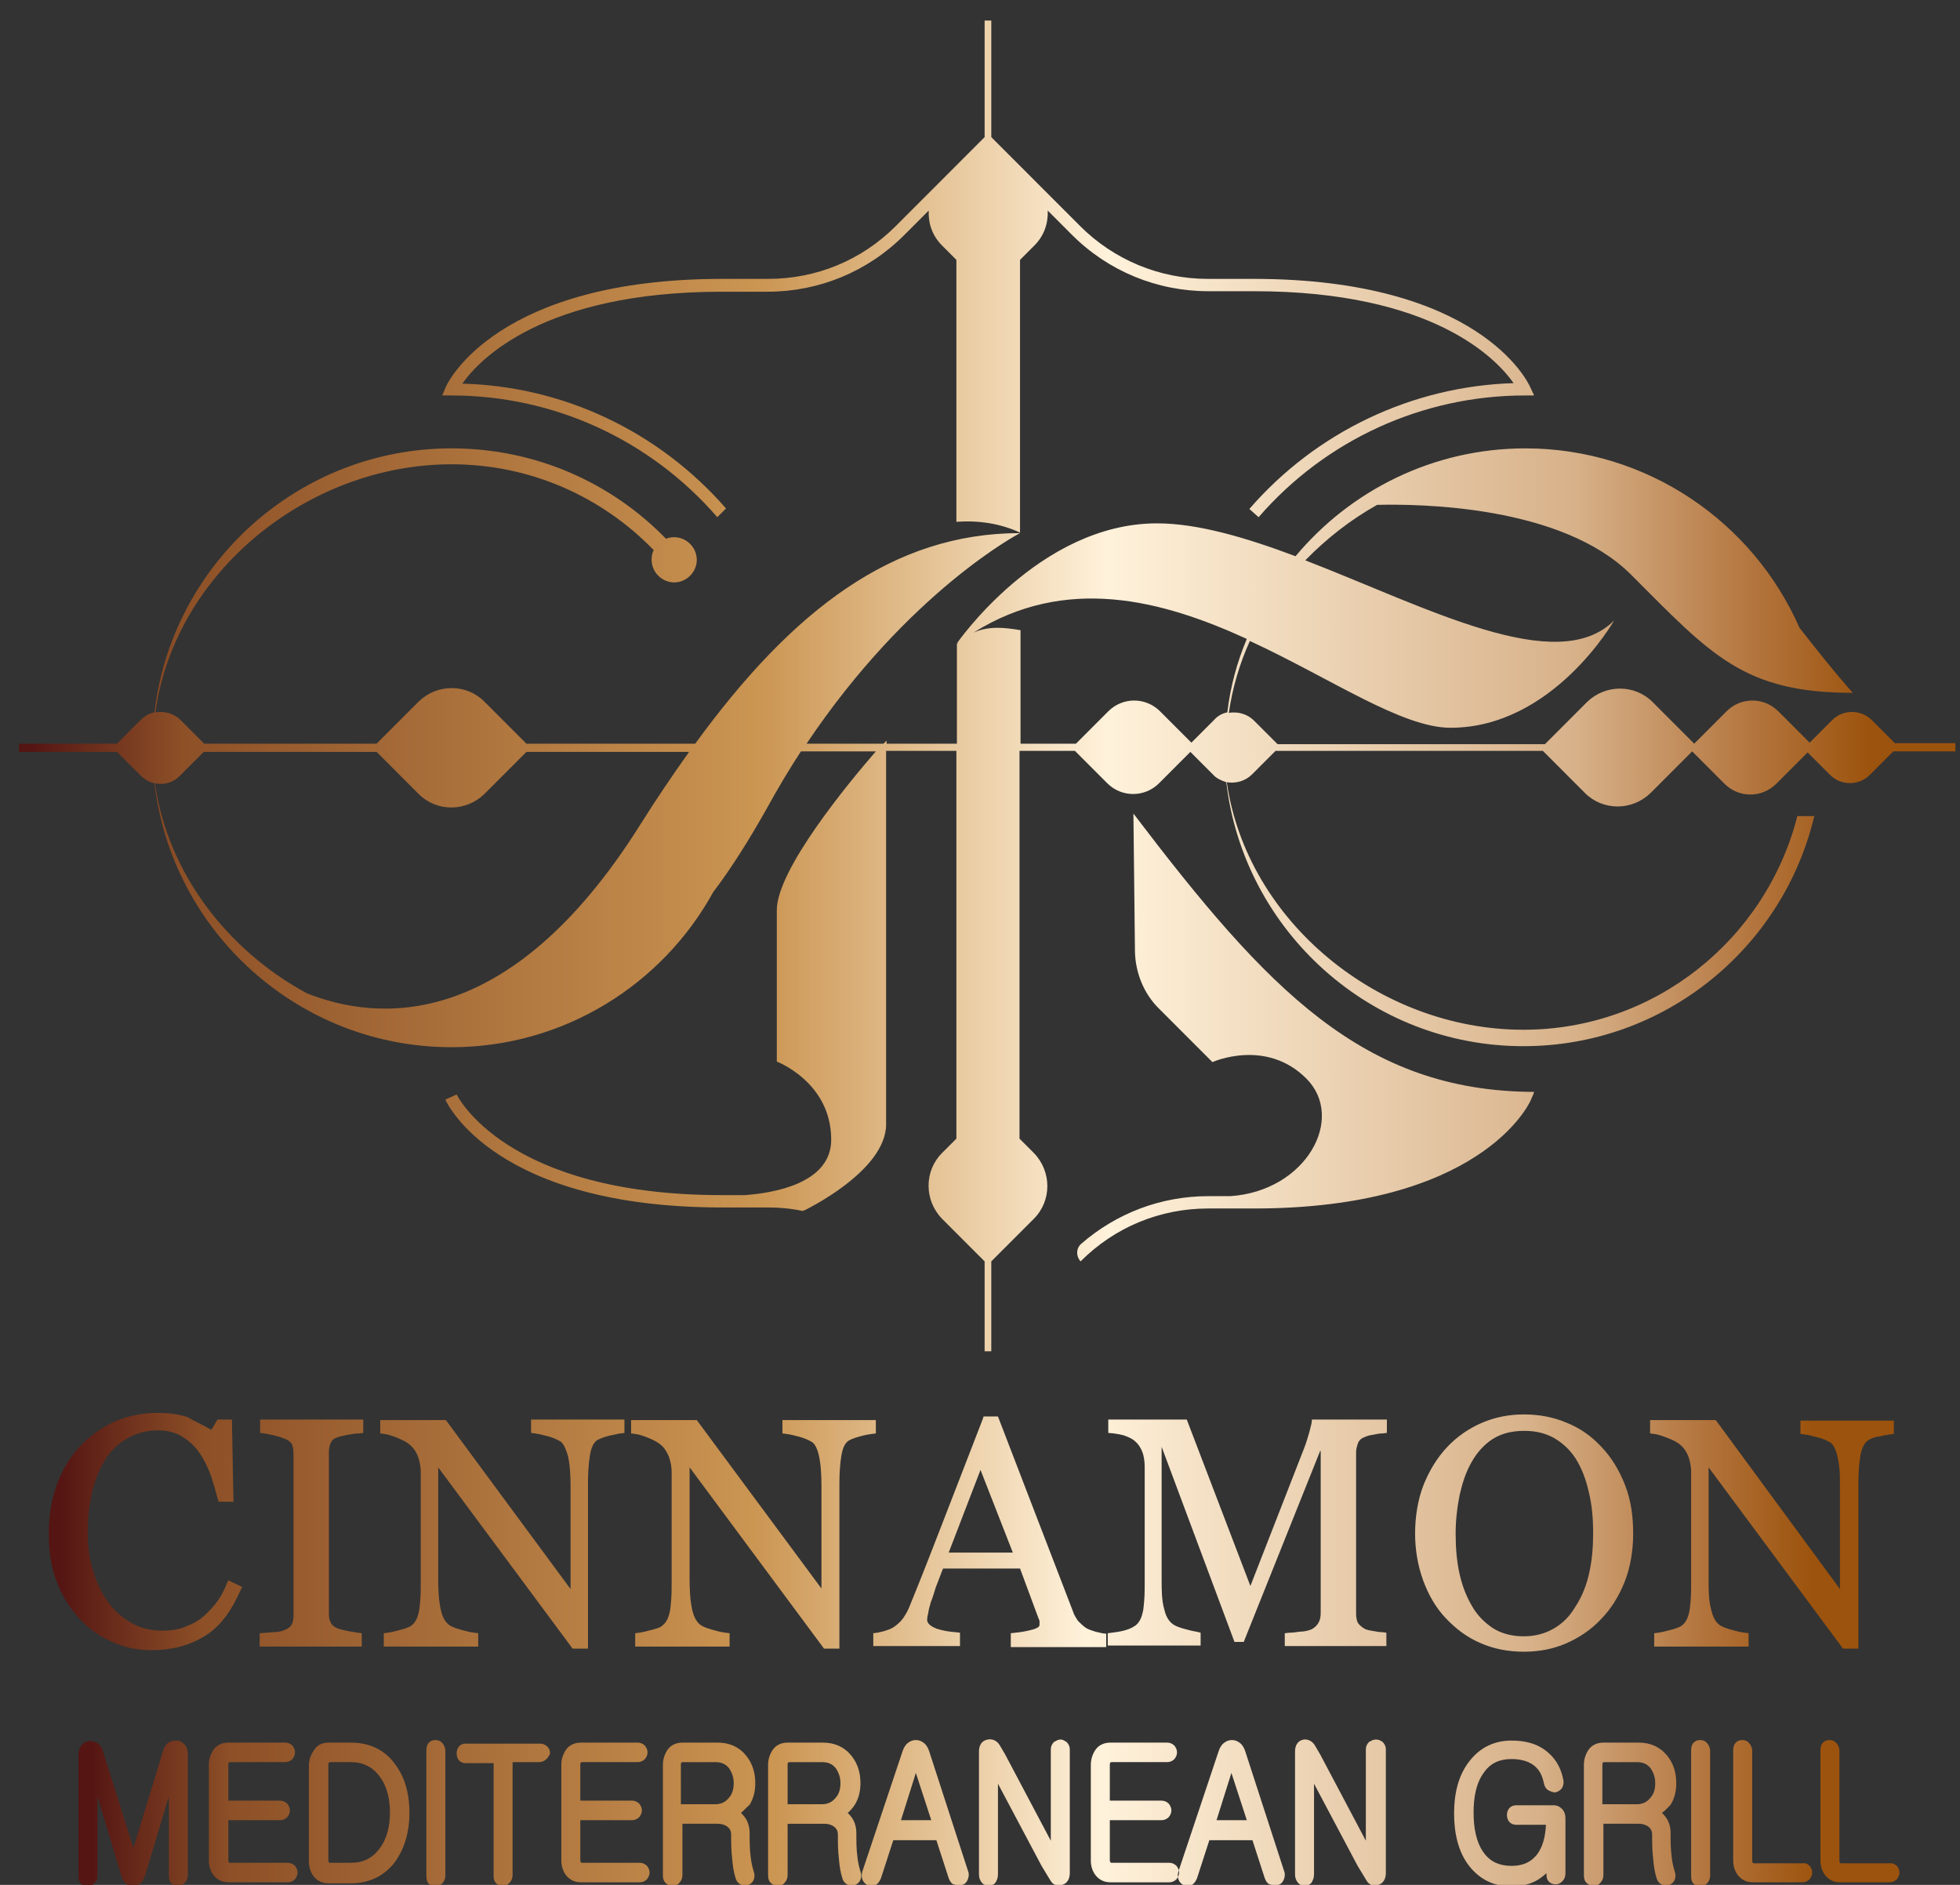
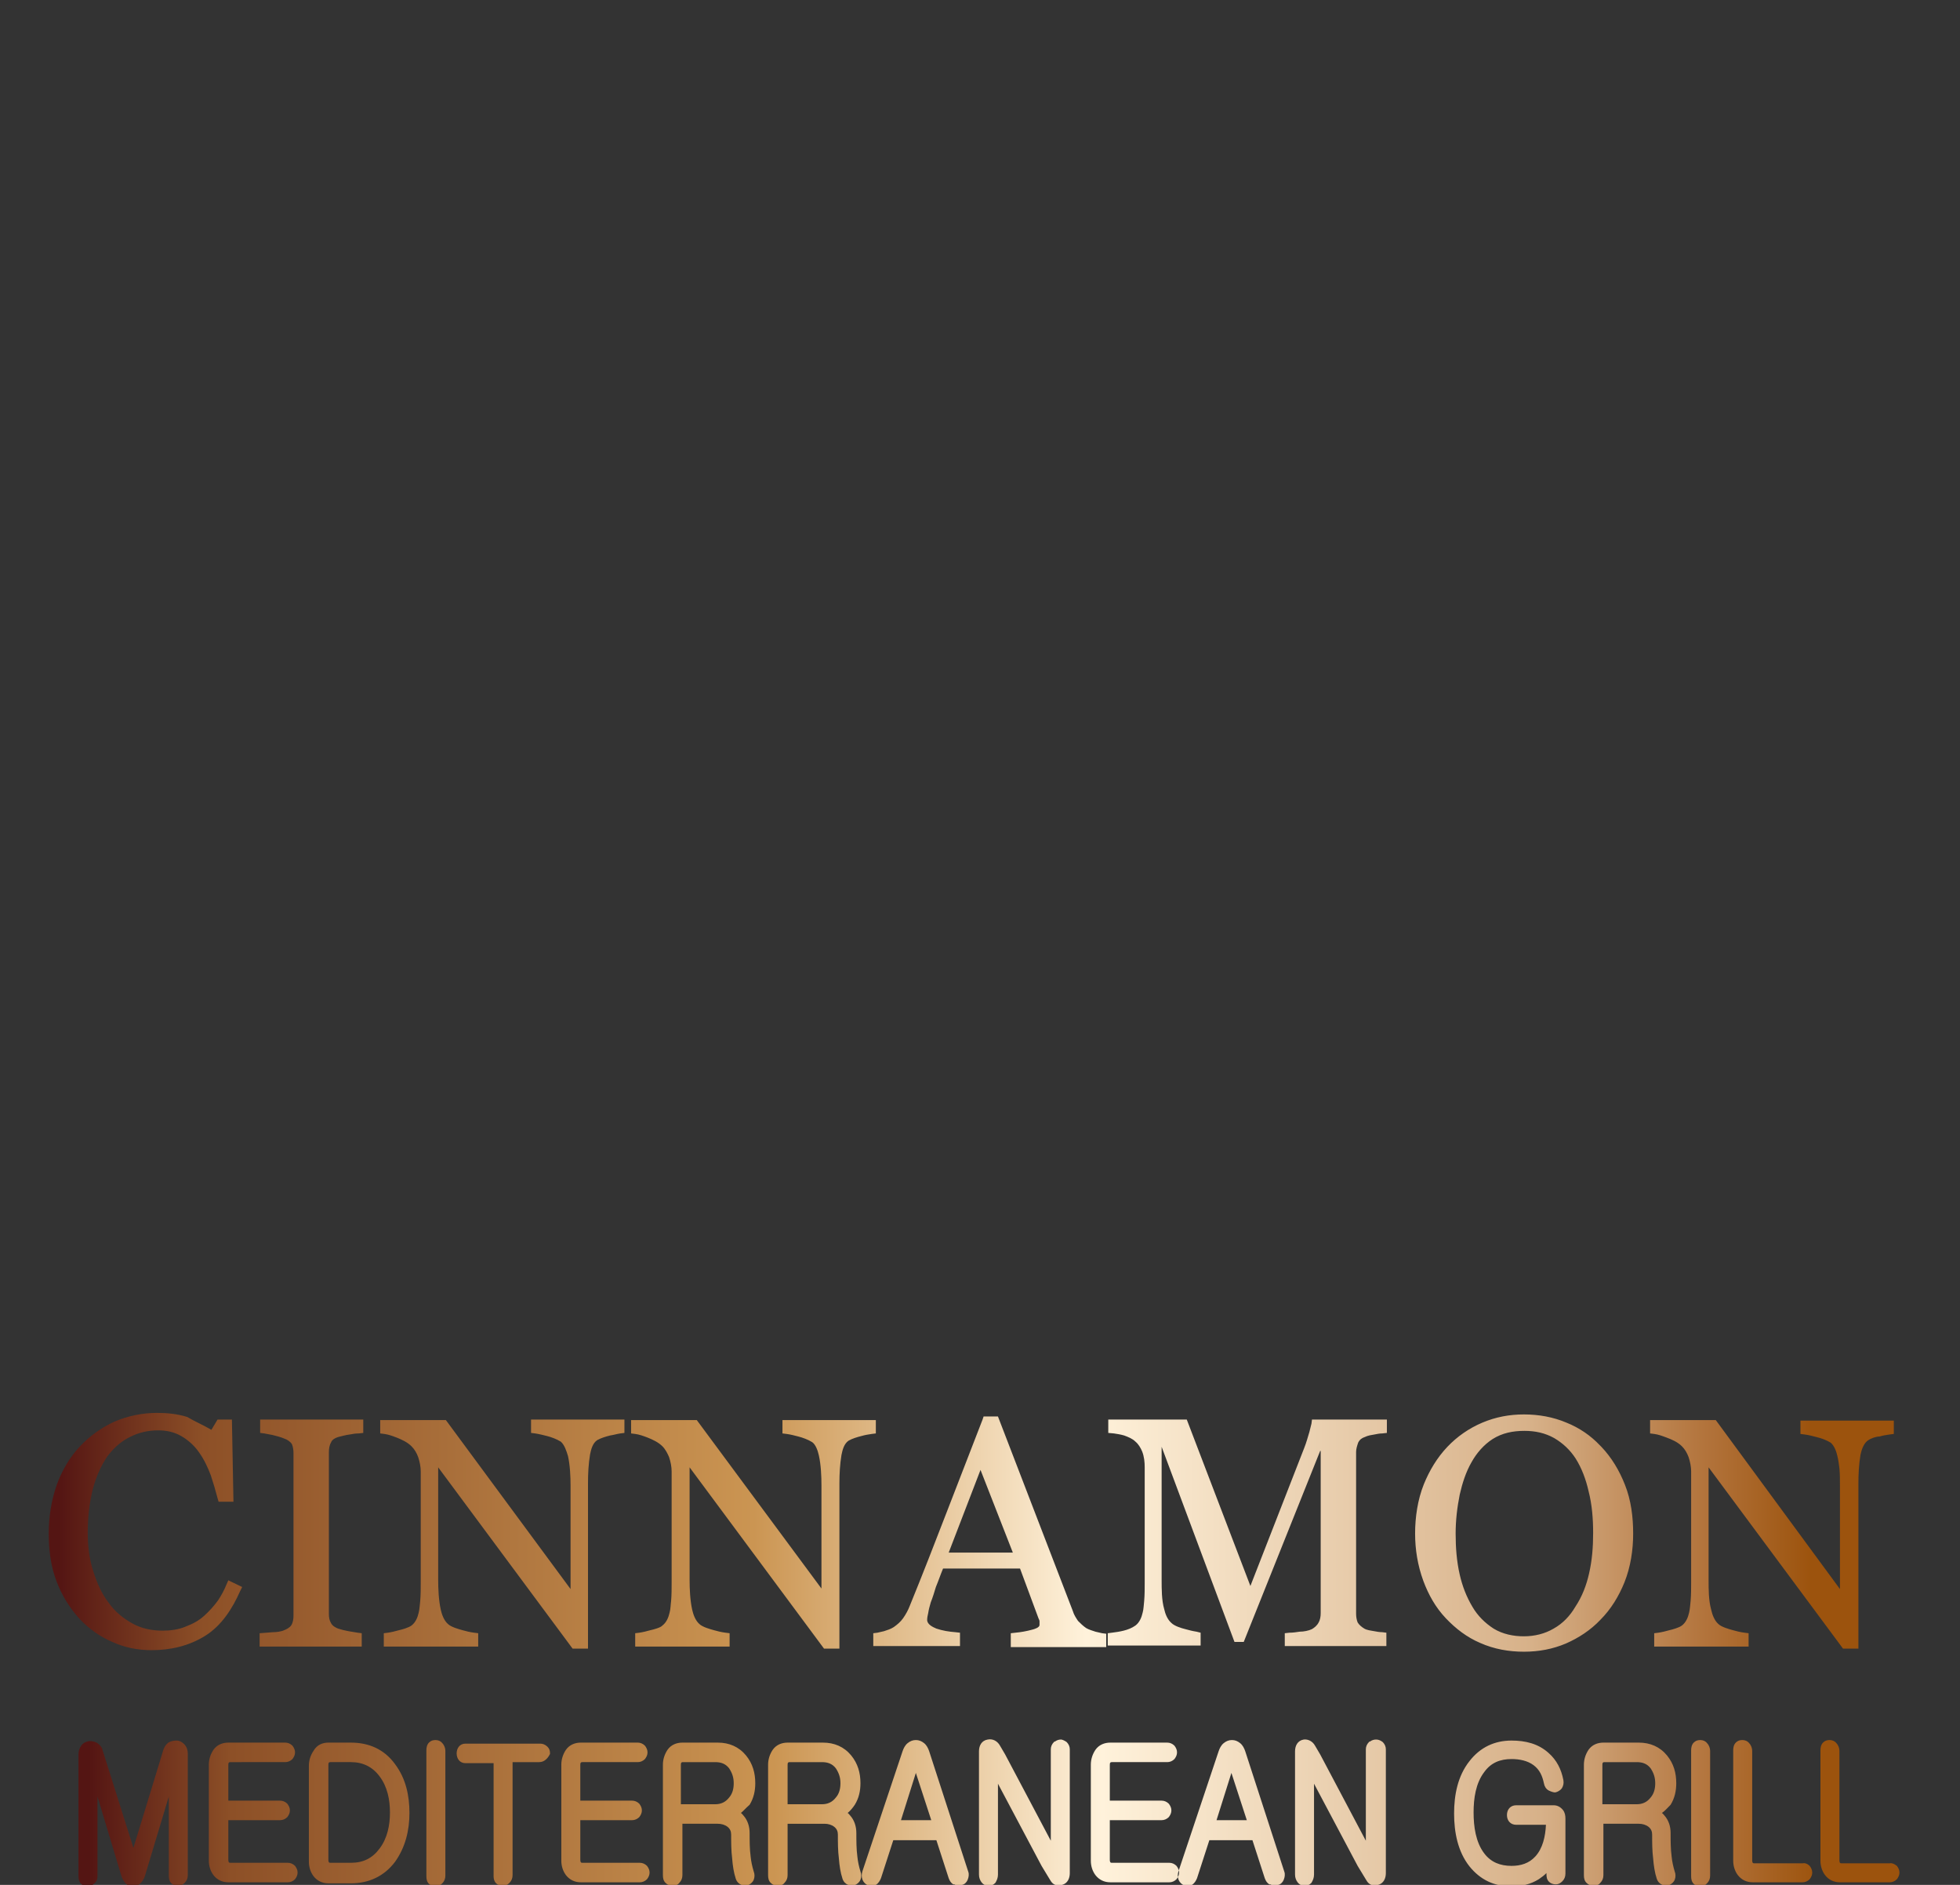
<svg xmlns="http://www.w3.org/2000/svg" version="1.1" data-id="Layer_1" x="0px" y="0px" viewBox="0 0 382 367" style="enable-background:new 0 0 381.5 367.2;" xml:space="preserve" width="52px" height="50px" preserveAspectRatio="none">
  <rect x="0" y="0" width="382" height="367" fill="#333333" stroke="none" />
  <style type="text/css">
	.st0{fill:url(#SVGID_1_);}
	.st1{fill-rule:evenodd;clip-rule:evenodd;fill:url(#SVGID_00000119094373055663289560000005616229060245142206_);}
	.st2{fill-rule:evenodd;clip-rule:evenodd;fill:url(#SVGID_00000051368317439833466660000001067296116248315071_);}
</style>
  <linearGradient id="SVGID_1_" gradientUnits="userSpaceOnUse" x1="3.675" y1="133.662" x2="381.497" y2="133.662">
    <stop offset="5.618000e-03" style="stop-color:#541513" />
    <stop offset="8.427000e-02" style="stop-color:#8D5027" />
    <stop offset="0.382" style="stop-color:#CB9552" />
    <stop offset="0.562" style="stop-color:#FFF2DB" />
    <stop offset="0.803" style="stop-color:#D7B189" />
    <stop offset="0.898" style="stop-color:#B2733B" />
    <stop offset="0.955" style="stop-color:#9C530D" />
  </linearGradient>
-   <path class="st0" d="M220.9,158.4l0.3,26.9c0.1,4.1,1.7,8.1,4.6,11l10.5,10.5c0,0,10.4-4.7,18.3,3.2c7.7,7.7,0,21.9-14.8,22.9h-4.3  c-9.2,0-17.9,3.3-24.8,9.3c-1,0.9-1,2.4-0.1,3.4c6.7-6.7,15.5-10.3,24.9-10.3h8.9c43.9,0,53.5-20.1,53.9-21l0.3-0.7  c0.3-0.6,0.4-1,0.4-1C265.7,212.5,247,192.7,220.9,158.4 M201.6,47.8c1.9-1.9,2.7-4.3,2.6-6.8l4.7,4.7c7.1,7.1,16.6,11,26.6,11h8.9  c34.9,0,47.3,13.2,50.6,17.9c-19.8,0.6-38.5,9.5-51.5,24.5l1.8,1.6c13.1-15.1,32-23.7,51.9-23.7h1.8l-0.8-1.7  c-0.4-0.9-9.9-21-53.9-21h-8.9c-9.4,0-18.3-3.7-24.9-10.3l-17.1-17.1l0,0l-0.2-0.2V4h-1.3v22.7l-0.2,0.2l0,0L174.6,44  c-6.7,6.7-15.5,10.3-24.9,10.3h-8.9c-43.9,0-53.5,20.1-53.9,21L86.2,77H88c19.9,0,38.7,8.6,51.8,23.7l1.7-1.7  c-13.1-15-31.7-23.8-51.4-24.3c3.3-4.7,15.8-17.9,50.6-17.9h8.9c10,0,19.5-3.9,26.6-11L181,41c-0.1,2.5,0.7,4.9,2.6,6.8l2.8,2.8v51  c4.3-0.3,8.5,0.3,12.4,2.1l0-53.1L201.6,47.8z M369.4,144.8l-4.6-4.6c-2.1-2.1-5.6-2.1-7.7,0l-4.4,4.4l-6.1-6.1  c-2.8-2.8-7.3-2.8-10.1,0l-6.3,6.3l-8.1-8.1c-3.5-3.5-9.2-3.5-12.8,0l-8.2,8.2h-52.1l-4.6-4.6c-1.3-1.3-3.2-1.8-4.9-1.5  c0.7-4.9,2.1-9.6,4.1-14c15.8,7.3,29.6,16.9,39.1,16.9c20,0,31.9-20.9,31.9-20.9c-11.1,11.1-36.4-2.5-60.2-11.7  c4.1-4.2,8.8-7.9,14-10.8c8.3-0.2,36,0.1,49.5,13.6c15.6,15.6,21.9,23,43.2,23c0,0-3.4-3.7-10.4-12.7c-9-20.5-29.6-34.9-53.4-34.9  c-18,0-34.1,8.2-44.8,21c-9.6-3.6-19-6.4-27-6.4c-23,0-39.1,23.5-39.1,23.5c0.1-0.1,0.2-0.2,0.4-0.3c-0.1,0.1-0.2,0.2-0.3,0.3v19.4  h-13.7v-0.6c0,0-0.2,0.2-0.6,0.6h-15c20-29.8,41.6-41,41.6-41c-24.7,0-44.3,14.9-63.3,41h-32.9l-8.2-8.2c-3.5-3.5-9.2-3.5-12.8,0  l-8.2,8.2H39.8l-4.6-4.6c-1.3-1.3-3.2-1.8-4.9-1.5C34,111.5,60,90.4,88,90.4c15.5,0,29.4,6.4,39.4,16.7c-0.3,0.6-0.4,1.2-0.4,1.9  c0,2.4,2,4.4,4.4,4.4c2.4,0,4.4-2,4.4-4.4c0-2.4-2-4.4-4.4-4.4c-0.6,0-1.1,0.1-1.6,0.3C119.2,94,104.4,87.3,88,87.3  c-29.8,0-54.5,22.5-57.9,51.4c-1,0.2-1.9,0.7-2.7,1.5l-4.6,4.6H3.7v1.6h19.1l4.6,4.6c0.8,0.8,1.7,1.3,2.7,1.5  c3.4,28.9,28.1,51.4,57.9,51.4c21.9,0,41.1-12.2,51-30.2c3.5-4.6,6.9-10,10.4-16.2c2.2-4,4.4-7.7,6.7-11.2h14.6  c-5.3,6.1-19.3,23-19.3,30.9v29.5c0,0,10.6,4,10.6,15.2c0,8.6-11.4,10.4-16.8,10.8h-4.5c-42.2,0-51.6-19.4-51.7-19.6l-2.2,1  c0.4,0.9,9.9,21,53.9,21h8.9c2.3,0,4.6,0.2,6.9,0.7l0-0.1l0.2,0c0,0,16-7.6,16-16.8v-72.7h13.7v75.5l-2.8,2.8  c-3.5,3.5-3.5,9.2,0,12.8l8.3,8.3v17.5h1.3v-17.5l8.3-8.3c3.5-3.5,3.5-9.2,0-12.8l-2.8-2.8v-75.5h10.8l6.3,6.3  c2.8,2.8,7.3,2.8,10.1,0l6.1-6.1l4.4,4.4c0.7,0.8,1.7,1.2,2.6,1.5c3.4,28.9,28.1,51.4,57.9,51.4c27.5,0,50.6-19.1,56.7-44.8h-3.3  c-6.1,23.9-27.7,41.6-53.4,41.6c-28.1,0-53.9-21.1-57.8-48.2c1.7,0.3,3.6-0.2,4.9-1.5l4.6-4.6h52.1l8.2,8.2c3.5,3.5,9.2,3.5,12.8,0  l8.1-8.1l6.3,6.3c2.8,2.8,7.3,2.8,10.1,0l6.1-6.1l4.4,4.4c2.1,2.1,5.6,2.1,7.7,0l4.6-4.6h12.1v-1.6H369.4z M124.7,160.7  c-25.7,40.8-51.6,38-64.9,32.7C44.3,185,32.7,170,30.2,152.5c1.7,0.4,3.6-0.1,4.9-1.5l4.6-4.6h33.7l8.2,8.2c3.5,3.5,9.2,3.5,12.8,0  l8.2-8.2h31.7C131.1,150.9,127.9,155.6,124.7,160.7z M239.2,138.7c-1,0.2-1.9,0.7-2.6,1.5l-4.4,4.4l-6.1-6.1  c-2.8-2.8-7.3-2.8-10.1,0l-6.3,6.3h-10.8v-22.1c-3-0.5-6.2-0.9-9.2,0.5c18-11.3,36.7-6.4,53.3,1.2  C241.1,128.9,239.8,133.7,239.2,138.7z" />
  <linearGradient id="SVGID_00000009552765664573873520000012155513741893404304_" gradientUnits="userSpaceOnUse" x1="9.401" y1="298.498" x2="369.283" y2="298.498">
    <stop offset="5.618000e-03" style="stop-color:#541513" />
    <stop offset="8.427000e-02" style="stop-color:#8D5027" />
    <stop offset="0.382" style="stop-color:#CB9552" />
    <stop offset="0.562" style="stop-color:#FFF2DB" />
    <stop offset="0.803" style="stop-color:#D7B189" />
    <stop offset="0.898" style="stop-color:#B2733B" />
    <stop offset="0.955" style="stop-color:#9C530D" />
  </linearGradient>
  <path style="fill-rule:evenodd;clip-rule:evenodd;fill:url(#SVGID_00000009552765664573873520000012155513741893404304_);" d="  M309.7,306.4c0.6-2.6,0.8-5.2,0.8-7.9c0-2.7-0.2-5.5-0.9-8.2c-0.5-2.2-1.3-4.4-2.5-6.3c-1.1-1.7-2.5-3-4.2-4c-1.8-1-3.7-1.4-5.8-1.4  c-2.2,0-4.3,0.4-6.2,1.6c-1.7,1.1-3.1,2.7-4.1,4.5c-1.1,1.9-1.8,4.1-2.3,6.3c-0.5,2.5-0.8,5-0.8,7.6c0,2.7,0.2,5.4,0.8,8  c0.5,2.2,1.3,4.3,2.5,6.3c1,1.7,2.4,3.1,4.1,4.2c1.8,1.1,3.9,1.5,5.9,1.5c2.1,0,4.1-0.5,5.8-1.5c1.8-1,3.2-2.5,4.2-4.2l0,0  C308.4,310.8,309.2,308.6,309.7,306.4 M184.9,302.3h12.5l-6.3-16.1L184.9,302.3z M311.8,281.4L311.8,281.4l0.3,0.3  c2,2.1,3.5,4.6,4.6,7.4c1.2,3,1.6,6.3,1.6,9.5c0,3.2-0.5,6.5-1.7,9.5c-1.1,2.7-2.6,5.2-4.7,7.3c-1.9,2-4.2,3.5-6.7,4.6  c-2.6,1.1-5.3,1.6-8.2,1.6c-2.9,0-5.8-0.5-8.5-1.7c-2.6-1.1-4.8-2.8-6.7-4.8c-2-2.1-3.4-4.6-4.4-7.3c-1.1-3-1.6-6.1-1.6-9.2  c0-3.2,0.5-6.6,1.7-9.6c1.1-2.7,2.6-5.2,4.6-7.3c1.9-2,4.2-3.6,6.8-4.7c2.6-1.1,5.3-1.6,8.1-1.6c2.9,0,5.7,0.5,8.3,1.6  C307.8,278,310,279.5,311.8,281.4z M41.2,278.4l1.2-2h2.8l0.3,16h-2.9l-0.2-0.7c-0.4-1.5-0.8-2.9-1.3-4.4c-0.6-1.6-1.3-3.1-2.3-4.5  c-0.9-1.3-2.1-2.4-3.5-3.2c-1.4-0.8-2.9-1.1-4.5-1.1c-1.9,0-3.7,0.4-5.5,1.3c-1.8,0.9-3.2,2.2-4.4,3.8c-1.3,1.9-2.2,4.1-2.8,6.3  c-0.7,2.8-1,5.7-1,8.5c0,2.6,0.3,5.2,1.1,7.6c0.7,2.2,1.6,4.3,3,6.1c1.2,1.7,2.8,3,4.6,4c1.8,1,3.8,1.4,5.9,1.4  c1.5,0,3.1-0.2,4.5-0.8c1.3-0.5,2.5-1.1,3.6-2.1c1-0.9,1.9-1.9,2.7-3c0.6-0.9,1.2-2,1.6-3l0.4-0.9l2.7,1.3l-0.4,0.8  c-1.5,3.4-3.6,6.7-6.8,8.7c-3.2,2-6.8,2.8-10.5,2.8c-2.6,0-5.2-0.5-7.6-1.6c-2.4-1-4.6-2.6-6.4-4.5c-1.9-2.1-3.4-4.5-4.4-7.1  c-1.2-3-1.6-6.3-1.6-9.5c0-3.3,0.5-6.5,1.6-9.6c1-2.7,2.5-5.3,4.5-7.4c1.9-2,4.1-3.6,6.7-4.8c2.6-1.1,5.4-1.7,8.3-1.7  c2,0,4,0.2,5.9,0.8C38,276.8,39.7,277.5,41.2,278.4z M68.2,279.3c-0.8,0.1-1.5,0.3-2.3,0.5c-0.6,0.2-1.2,0.5-1.4,1.1  c-0.3,0.5-0.4,1.2-0.4,1.8v31.6c0,0.6,0.1,1.2,0.4,1.7l0,0l0,0c0.3,0.6,0.9,0.9,1.4,1.1c0.6,0.2,1.4,0.4,2,0.5  c0.6,0.1,1.2,0.2,1.8,0.3l0.8,0.1v2.6H50.6V318l2.6-0.2c0.6,0,1.6-0.1,2.2-0.4c0.5-0.2,1.1-0.5,1.4-1c0.3-0.5,0.4-1.2,0.4-1.8v-31.7  c0-0.6-0.1-1.2-0.3-1.7c-0.3-0.5-0.9-0.9-1.5-1.1l0,0l0,0c-0.7-0.3-1.5-0.5-2.3-0.7c-0.5-0.1-1.1-0.2-1.6-0.3l-0.8-0.1v-2.6h20.1  v2.6l-0.9,0.1C69.3,279.1,68.7,279.2,68.2,279.3z M160.1,309.3v-20.1c0-1.8-0.1-4-0.5-5.8c-0.2-0.9-0.6-2.1-1.3-2.6  c-0.8-0.5-1.9-0.9-2.7-1.1c-0.8-0.2-1.5-0.4-2.3-0.5l-0.8-0.1v-2.6h18.2v2.6l-0.8,0.1c-0.7,0.1-1.3,0.2-2,0.4  c-0.8,0.2-1.8,0.5-2.5,0.9c-0.9,0.6-1.2,1.8-1.4,2.8c-0.3,1.8-0.4,3.7-0.4,5.5V321h-3l-26.2-35.3v21.9c0,1.8,0.1,4,0.5,5.8  c0.2,0.9,0.6,2.1,1.4,2.8l0,0l0,0c0.6,0.6,2.1,1,2.8,1.2c0.7,0.2,1.5,0.4,2.3,0.5l0.8,0.1v2.6h-18.4V318l0.8-0.1  c0.7-0.1,1.5-0.3,2.2-0.5c0.5-0.1,2-0.5,2.3-0.9l0,0l0,0c0.8-0.6,1.2-1.6,1.4-2.5c0.2-0.7,0.2-1.6,0.3-2.3c0.1-1.2,0.1-2.5,0.1-3.7  v-21.5c0-0.9-0.2-1.9-0.5-2.8c-0.3-0.7-0.7-1.5-1.3-2.1l0,0l0,0c-0.8-0.8-1.9-1.3-2.9-1.7c-0.8-0.3-1.6-0.6-2.4-0.7l-0.8-0.1v-2.6  h12.8L160.1,309.3z M109.3,280.7c-0.8-0.5-1.9-0.9-2.7-1.1c-0.8-0.2-1.6-0.4-2.3-0.5l-0.8-0.1v-2.6h18.2v2.6l-0.8,0.1  c-0.7,0.1-1.3,0.3-2,0.4c-0.8,0.2-1.8,0.5-2.5,0.9c-0.9,0.6-1.2,1.8-1.4,2.8c-0.3,1.8-0.4,3.7-0.4,5.5V321h-3l-26.2-35.3v21.9  c0,1.8,0.1,4,0.5,5.8c0.2,0.9,0.6,2.1,1.4,2.8l0,0l0,0c0.6,0.6,2.1,1,2.8,1.2c0.7,0.2,1.5,0.4,2.3,0.5l0.8,0.1v2.6H74.8V318l0.8-0.1  c0.7-0.1,1.5-0.3,2.2-0.5c0.5-0.1,1.9-0.5,2.4-0.9l0,0l0,0c0.8-0.6,1.2-1.6,1.4-2.5c0.2-0.8,0.2-1.6,0.3-2.3  c0.1-1.2,0.1-2.5,0.1-3.7v-21.5c0-0.9-0.2-1.9-0.5-2.8c-0.3-0.8-0.7-1.5-1.3-2.1c-0.8-0.8-1.9-1.3-2.9-1.7c-0.8-0.3-1.6-0.6-2.4-0.7  l-0.8-0.1v-2.6h12.8l24.3,32.9v-20.1c0-1.8-0.1-4-0.5-5.8C110.4,282.5,110,281.3,109.3,280.7z M364,280.5c-0.8,0.6-1.2,1.8-1.4,2.8  c-0.3,1.8-0.4,3.7-0.4,5.5V321h-3L333,285.7v21.9c0,1.8,0,4,0.5,5.8c0.2,0.9,0.6,2.1,1.4,2.8l0,0l0,0c0.6,0.6,2.1,1,2.8,1.2  c0.7,0.2,1.5,0.4,2.3,0.5l0.8,0.1v2.6h-18.4V318l0.8-0.1c0.7-0.1,1.5-0.3,2.2-0.5c0.5-0.1,1.9-0.5,2.4-0.9l0,0l0,0  c0.8-0.6,1.2-1.6,1.4-2.5c0.2-0.8,0.2-1.6,0.3-2.3c0.1-1.2,0.1-2.5,0.1-3.7v-21.5c0-0.9-0.2-1.9-0.5-2.8c-0.3-0.8-0.7-1.5-1.3-2.1  c-0.8-0.8-1.9-1.3-3-1.7c-0.8-0.3-1.6-0.6-2.4-0.7l-0.8-0.1v-2.6h12.8l24.2,32.9v-20.1c0-1.1,0-2.3-0.1-3.4  c-0.1-0.8-0.2-1.6-0.4-2.4c-0.2-0.9-0.6-2-1.3-2.6c-0.8-0.5-1.9-0.9-2.8-1.1c-0.8-0.2-1.5-0.4-2.3-0.5l-0.8-0.1v-2.6h18.2v2.6  l-0.8,0.1c-0.7,0.1-1.3,0.2-2,0.4C365.7,279.7,364.7,280,364,280.5z M255.7,317.2c0.5-0.3,1-0.7,1.3-1.3c0.3-0.5,0.4-1.2,0.4-1.8  v-31.6h-0.1l-14.9,37.2h-1.8l-14.2-38h0v25.9c0,1.8,0,4,0.5,5.7c0.2,0.9,0.6,2,1.4,2.7l0,0l0,0c0.6,0.6,1.9,1,2.7,1.2  c0.7,0.2,1.5,0.4,2.2,0.5l0.8,0.2v2.5h-18.1V318l0.8-0.1c0.8-0.1,1.5-0.2,2.3-0.4c0.8-0.2,1.6-0.5,2.3-1c0.8-0.6,1.2-1.6,1.4-2.5  c0.2-0.7,0.2-1.5,0.3-2.3c0.1-1.2,0.1-2.4,0.1-3.6v-22.4c0-1-0.1-2.1-0.5-3.1c-0.3-0.7-0.7-1.4-1.3-1.9c-0.6-0.6-1.4-0.9-2.2-1.2  l0,0l0,0c-0.7-0.2-1.3-0.3-2-0.4L216,279v-2.6h15.3l12.4,32.4l10.5-26.9c0.4-1,0.7-2.1,1-3.1c0.1-0.5,0.3-1.1,0.4-1.6l0.1-0.8h14.6  v2.6l-0.9,0.1c-0.5,0-1,0.1-1.5,0.2c-0.6,0.1-1.3,0.2-1.9,0.5l0,0l0,0c-0.6,0.2-1,0.5-1.3,1.1c-0.2,0.6-0.4,1.2-0.4,1.8v31.5  c0,0.6,0.1,1.2,0.3,1.7c0.3,0.5,0.8,0.9,1.3,1.2l0,0l0,0c0.5,0.3,1.3,0.4,1.9,0.5c0.5,0.1,1.1,0.2,1.6,0.2l0.8,0.1v2.6h-19.8V318  l0.9-0.1c0.7,0,1.3-0.1,2-0.2C254.1,317.7,255.1,317.5,255.7,317.2z M174.2,316.8c0.7-0.5,1.3-1,1.8-1.7c0.5-0.7,1-1.6,1.3-2.4  c2.5-6.1,4.9-12.3,7.3-18.5c2.3-5.9,4.6-11.9,6.9-17.8l0.2-0.6h2.8l14.6,37.9c0.2,0.7,0.6,1.3,1,1.9c0.5,0.5,1,1,1.6,1.4  c0.5,0.3,1.2,0.5,1.8,0.7c0.4,0.1,0.8,0.2,1.3,0.3l0.8,0.1v2.6H197V318l0.9-0.1c1.1-0.1,2.2-0.3,3.3-0.6c0.4-0.1,1.4-0.4,1.4-0.9  c0-0.2,0-0.4,0-0.7c0-0.2-0.1-0.4-0.2-0.6l0,0l-3.6-9.7h-15c-0.5,1.2-0.9,2.4-1.4,3.6c-0.3,1-0.6,2-1,3c-0.2,0.7-0.4,1.4-0.5,2.1  l0,0l0,0c-0.1,0.4-0.2,0.9-0.2,1.3c0,0.9,1.1,1.4,1.8,1.7c1.2,0.4,2.4,0.6,3.7,0.7l0.9,0.1v2.6h-16.9V318l0.8-0.1  c0.5-0.1,0.9-0.2,1.3-0.3C172.9,317.4,173.6,317.2,174.2,316.8z" />
  <linearGradient id="SVGID_00000040575411038472362010000006728571351061813390_" gradientUnits="userSpaceOnUse" x1="15.298" y1="352.928" x2="370.129" y2="352.928">
    <stop offset="5.618000e-03" style="stop-color:#541513" />
    <stop offset="8.427000e-02" style="stop-color:#8D5027" />
    <stop offset="0.382" style="stop-color:#CB9552" />
    <stop offset="0.562" style="stop-color:#FFF2DB" />
    <stop offset="0.803" style="stop-color:#D7B189" />
    <stop offset="0.898" style="stop-color:#B2733B" />
    <stop offset="0.955" style="stop-color:#9C530D" />
  </linearGradient>
-   <path style="fill-rule:evenodd;clip-rule:evenodd;fill:url(#SVGID_00000040575411038472362010000006728571351061813390_);" d="  M312.3,351.3h6.7c1.1,0,2-0.4,2.7-1.3c0.7-0.8,0.9-1.8,0.9-2.8c0-1.1-0.3-2-0.9-2.9c-0.7-0.9-1.6-1.2-2.7-1.2h-6.3  c-0.1,0-0.2,0-0.3,0.1c-0.1,0.1-0.1,0.3-0.1,0.5V351.3z M237.1,354.4h5.9l-3-9.2L237.1,354.4z M175.6,354.4h5.9l-3-9.2L175.6,354.4z   M153.5,351.3h6.7c1.1,0,2-0.4,2.7-1.3c0.7-0.8,0.9-1.8,0.9-2.8c0-1.1-0.3-2-0.9-2.9c-0.7-0.9-1.6-1.2-2.7-1.2h-6.3  c-0.1,0-0.2,0-0.3,0.1c-0.1,0.1-0.1,0.3-0.1,0.5V351.3z M132.7,351.3h6.7c1.1,0,2-0.4,2.7-1.3c0.7-0.8,0.9-1.8,0.9-2.8  c0-1.1-0.3-2-0.9-2.9c-0.7-0.9-1.6-1.2-2.7-1.2h-6.3c-0.1,0-0.2,0-0.3,0.1c-0.1,0.1-0.1,0.3-0.1,0.5V351.3z M64.4,362.7h4  c2.4,0,4.2-0.9,5.6-2.8c1.5-2,2-4.5,2-7c0-2.5-0.5-5-2-7c-1.4-1.9-3.3-2.8-5.6-2.8h-4c-0.1,0-0.2,0-0.3,0.1  c-0.1,0.1-0.1,0.3-0.1,0.5v18.4c0,0.2,0,0.3,0.1,0.5C64.2,362.7,64.3,362.7,64.4,362.7z M369.7,363.3c0.3,0.4,0.5,0.8,0.5,1.3  c0,0.5-0.2,0.9-0.5,1.3c-0.4,0.4-0.9,0.6-1.4,0.6h-9.7c-1.2,0-2.2-0.5-2.9-1.4c-0.6-0.8-0.9-1.8-0.9-2.8v-21.5  c0-0.5,0.1-1.1,0.5-1.5l0,0l0,0c0.4-0.4,0.8-0.5,1.3-0.5c0.5,0,1,0.2,1.3,0.6c0.4,0.4,0.6,1,0.6,1.5v21.3c0,0.2,0,0.3,0.1,0.5  c0.1,0.1,0.2,0.1,0.3,0.1h9.4C368.7,362.7,369.2,362.9,369.7,363.3L369.7,363.3L369.7,363.3z M352.7,363.3c0.3,0.4,0.5,0.8,0.5,1.3  c0,0.5-0.2,0.9-0.5,1.3c-0.4,0.4-0.9,0.6-1.4,0.6h-9.7c-1.2,0-2.2-0.5-2.9-1.4c-0.6-0.8-0.9-1.8-0.9-2.8v-21.5  c0-0.5,0.1-1.1,0.5-1.5l0,0l0,0c0.4-0.4,0.8-0.5,1.3-0.5c0.5,0,1,0.2,1.3,0.6c0.4,0.4,0.6,1,0.6,1.5v21.3c0,0.2,0,0.3,0.1,0.5  c0.1,0.1,0.2,0.1,0.3,0.1h9.4C351.8,362.7,352.3,362.9,352.7,363.3L352.7,363.3L352.7,363.3z M329.6,340.8c0-0.5,0.1-1.1,0.5-1.5  l0,0l0,0c0.4-0.4,0.8-0.5,1.3-0.5c0.5,0,1,0.2,1.3,0.6c0.4,0.4,0.6,1,0.6,1.5v24.3c0,0.6-0.2,1.1-0.6,1.5c-0.4,0.4-0.8,0.6-1.3,0.6  c-0.5,0-1-0.2-1.3-0.5l0,0l0,0c-0.4-0.4-0.5-0.9-0.5-1.5V340.8z M323.9,353c0.2,0.1,0.3,0.3,0.5,0.5c0.8,0.9,1.2,2.1,1.2,3.4  c0,1.5,0,3.1,0.2,4.6c0.1,1,0.3,1.9,0.6,2.9c0.2,0.5,0.2,1.1,0,1.6l0,0l0,0c-0.2,0.5-0.6,0.8-1,1l0,0l0,0c-0.5,0.2-0.9,0.2-1.4,0  l0,0l0,0c-0.5-0.2-0.9-0.6-1.1-1.2c-0.4-1.2-0.6-2.6-0.7-3.9c-0.2-1.6-0.2-3.1-0.2-4.7c0-0.6-0.2-1.1-0.7-1.5l0,0  c-0.5-0.4-1.2-0.6-1.9-0.6h-6.9v10c0,0.6-0.2,1.1-0.6,1.5c-0.3,0.4-0.8,0.6-1.3,0.6c-0.5,0-1-0.2-1.4-0.6c-0.4-0.4-0.5-0.9-0.5-1.5  v-21.5c0-1,0.3-2,0.9-2.9c0.7-1,1.8-1.4,2.9-1.4h6.9c2.2,0,4.1,0.8,5.5,2.5c1.3,1.6,1.8,3.4,1.8,5.4c0,1.5-0.3,2.9-1.1,4.2  C325,352,324.5,352.6,323.9,353z M301.8,348.6c-0.5-0.3-0.8-0.8-0.9-1.4c-0.3-1.4-0.8-2.6-2-3.5c-1.2-0.9-2.8-1.2-4.3-1.2  c-2.2,0-4,0.7-5.3,2.5c-1.7,2.2-2.1,5.2-2.1,7.9c0,2.7,0.4,5.8,2.1,8c1.3,1.7,3.1,2.4,5.3,2.4c1.8,0,3.4-0.5,4.6-1.8  c1.5-1.6,2-4,2.1-6.2h-5.8c-1.1,0-1.8-0.8-1.8-1.9c0-1.1,0.7-1.9,1.8-1.9h7.3c0.7,0,1.3,0.3,1.8,0.9c0.4,0.5,0.5,1.1,0.5,1.7v10.7  c0,0.6-0.2,1.1-0.6,1.5c-0.4,0.4-0.8,0.6-1.3,0.6c-0.5,0-1-0.2-1.3-0.5l0,0l0,0c-0.4-0.4-0.5-0.9-0.5-1.5v-0.2  c-0.4,0.4-0.9,0.8-1.5,1.2c-1.6,1-3.4,1.4-5.3,1.4c-3.4,0-6.1-1.3-8.2-3.9c-2.3-2.9-3-6.7-3-10.3c0-3.6,0.7-7.3,3-10.2  c2.1-2.7,4.9-4,8.2-4c2.7,0,5.2,0.6,7.2,2.4c1.6,1.4,2.5,3.2,2.9,5.3l0,0l0,0c0.1,0.6,0,1.1-0.3,1.6l0,0l0,0  c-0.3,0.4-0.8,0.7-1.3,0.8C302.7,349,302.2,348.8,301.8,348.6z M256.3,339.9l1,1.7l8.9,16.8v-17.8c0-0.5,0.2-1,0.6-1.4l0.1-0.1  l0.1,0c0.4-0.3,0.8-0.4,1.2-0.4c0.5,0,0.9,0.2,1.3,0.5c0.4,0.4,0.6,0.9,0.6,1.4v24.1c0,1-0.4,2-1.5,2.3c-1,0.3-1.8,0-2.3-0.9  l-1.7-2.8l-8.5-16V365c0,0.6-0.2,1.1-0.5,1.6c-0.4,0.4-0.8,0.6-1.4,0.6h0l0,0c-0.5,0-1-0.3-1.3-0.7l0,0l0,0  c-0.3-0.4-0.5-0.9-0.5-1.5v-24c0-1.1,0.5-2.1,1.7-2.3l0,0l0,0C254.9,338.6,255.8,339,256.3,339.9z M237.5,341c0.2-0.6,0.5-1.2,1-1.6  l0,0c0.5-0.4,1-0.6,1.6-0.6c0.6,0,1.1,0.2,1.6,0.6c0.5,0.4,0.8,1,1,1.6l7.6,23.4l0,0c0.2,0.5,0.1,1.1-0.1,1.6  c-0.2,0.5-0.6,0.9-1.1,1c-0.5,0.2-1,0.2-1.5-0.1l-0.1,0l-0.1,0c-0.5-0.3-0.7-0.7-0.9-1.2l0,0l-2.4-7.4h-8.4l-2.4,7.4l0,0  c-0.2,0.5-0.5,1-1,1.3c-0.5,0.3-1,0.3-1.5,0.1c-0.5-0.2-0.9-0.6-1.1-1.1c-0.2-0.5-0.2-1.1,0-1.7L237.5,341z M216.3,350.6h10.1  c0.5,0,1,0.2,1.4,0.6l0,0l0,0c0.3,0.4,0.5,0.8,0.5,1.3c0,0.5-0.2,0.9-0.5,1.3c-0.4,0.4-0.9,0.6-1.4,0.6h-10.1v7.7  c0,0.2,0,0.3,0.1,0.5c0.1,0.1,0.2,0.1,0.3,0.1h11.2c0.5,0,1,0.2,1.4,0.6l0,0l0,0c0.3,0.4,0.5,0.8,0.5,1.3c0,0.5-0.2,0.9-0.5,1.3  c-0.4,0.4-0.9,0.6-1.4,0.6h-11.5c-1.2,0-2.2-0.5-2.9-1.4c-0.6-0.8-0.9-1.8-0.9-2.8v-18.7c0-1,0.3-2,0.9-2.9c0.7-1,1.8-1.4,2.9-1.4  h11.1c0.5,0,1,0.2,1.4,0.6l0,0l0,0c0.3,0.4,0.5,0.8,0.5,1.3c0,0.5-0.2,0.9-0.5,1.3c-0.4,0.4-0.9,0.6-1.4,0.6h-10.8  c-0.1,0-0.2,0-0.3,0.1c-0.1,0.1-0.1,0.3-0.1,0.5V350.6z M207.9,339.2c0.4,0.4,0.6,0.9,0.6,1.4v24.1c0,1-0.4,2-1.5,2.3  c-1,0.3-1.8,0-2.3-0.9l-1.7-2.8l-8.5-16V365c0,0.6-0.2,1.1-0.5,1.6c-0.4,0.4-0.8,0.6-1.4,0.6h0l0,0c-0.5,0-1-0.3-1.3-0.7l0,0l0,0  c-0.3-0.4-0.5-0.9-0.5-1.5v-24c0-1.1,0.5-2.1,1.7-2.3l0,0l0,0c1-0.2,1.9,0.3,2.4,1.2l1,1.7l8.9,16.8v-17.8c0-0.5,0.2-1,0.6-1.4  l0.1-0.1l0.1,0c0.4-0.3,0.8-0.4,1.2-0.4C207,338.7,207.5,338.9,207.9,339.2z M175.9,341c0.2-0.6,0.5-1.2,1-1.6l0,0  c0.5-0.4,1-0.6,1.6-0.6c0.6,0,1.1,0.2,1.6,0.6c0.5,0.4,0.8,1,1,1.6l7.6,23.4l0,0c0.2,0.5,0.1,1.1-0.1,1.6c-0.2,0.5-0.6,0.9-1.1,1  c-0.5,0.2-1,0.2-1.5-0.1l-0.1,0l-0.1,0c-0.5-0.3-0.7-0.7-0.9-1.2l0,0l-2.4-7.4h-8.4l-2.4,7.4l0,0c-0.2,0.5-0.5,1-1,1.3  c-0.5,0.3-1,0.3-1.5,0.1c-0.5-0.2-0.9-0.6-1.1-1.1c-0.2-0.5-0.2-1.1,0-1.7L175.9,341z M153.5,355.1v10c0,0.6-0.2,1.1-0.6,1.5  c-0.3,0.4-0.8,0.6-1.3,0.6c-0.5,0-1-0.2-1.4-0.6c-0.4-0.4-0.5-0.9-0.5-1.5v-21.5c0-1,0.3-2,0.9-2.9c0.7-1,1.8-1.4,2.9-1.4h6.9  c2.2,0,4.1,0.8,5.5,2.5c1.3,1.6,1.8,3.4,1.8,5.4c0,1.5-0.3,2.9-1.1,4.2c-0.4,0.6-0.9,1.2-1.4,1.6c0.2,0.1,0.3,0.3,0.5,0.5  c0.8,0.9,1.2,2.1,1.2,3.4c0,1.5,0,3.1,0.2,4.6c0.1,1,0.3,1.9,0.6,2.9c0.2,0.5,0.2,1.1,0,1.6l0,0l0,0c-0.2,0.5-0.6,0.8-1,1l0,0l0,0  c-0.5,0.2-0.9,0.2-1.4,0l0,0l0,0c-0.5-0.2-0.9-0.6-1.1-1.2c-0.4-1.2-0.6-2.6-0.7-3.9c-0.2-1.6-0.2-3.1-0.2-4.7  c0-0.6-0.2-1.1-0.7-1.5l0,0c-0.5-0.4-1.2-0.6-1.9-0.6H153.5z M144.4,353c0.2,0.1,0.3,0.3,0.5,0.5c0.8,0.9,1.2,2.1,1.2,3.4  c0,1.5,0,3.1,0.2,4.6c0.1,1,0.3,1.9,0.6,2.9c0.2,0.5,0.2,1.1,0,1.6l0,0l0,0c-0.2,0.5-0.6,0.8-1,1l0,0l0,0c-0.5,0.2-0.9,0.2-1.4,0  l0,0l0,0c-0.5-0.2-0.9-0.6-1.1-1.2c-0.4-1.2-0.6-2.6-0.7-3.9c-0.2-1.6-0.2-3.1-0.2-4.7c0-0.6-0.2-1.1-0.7-1.5l0,0  c-0.5-0.4-1.2-0.6-1.9-0.6h-6.9v10c0,0.6-0.2,1.1-0.6,1.5c-0.3,0.4-0.8,0.6-1.3,0.6c-0.5,0-1-0.2-1.4-0.6c-0.4-0.4-0.5-0.9-0.5-1.5  v-21.5c0-1,0.3-2,0.9-2.9c0.7-1,1.8-1.4,2.9-1.4h6.9c2.2,0,4.1,0.8,5.5,2.5c1.3,1.6,1.8,3.4,1.8,5.4c0,1.5-0.3,2.9-1.1,4.2  C145.4,352,144.9,352.6,144.4,353z M113.1,350.6h10.1c0.5,0,1,0.2,1.4,0.6l0,0l0,0c0.3,0.4,0.5,0.8,0.5,1.3c0,0.5-0.2,0.9-0.5,1.3  c-0.4,0.4-0.9,0.6-1.4,0.6h-10.1v7.7c0,0.2,0,0.3,0.1,0.5c0.1,0.1,0.2,0.1,0.3,0.1h11.2c0.5,0,1,0.2,1.4,0.6l0,0l0,0  c0.3,0.4,0.5,0.8,0.5,1.3c0,0.5-0.2,0.9-0.5,1.3c-0.4,0.4-0.9,0.6-1.4,0.6h-11.5c-1.2,0-2.2-0.5-2.9-1.4c-0.6-0.8-0.9-1.8-0.9-2.8  v-18.7c0-1,0.3-2,0.9-2.9c0.7-1,1.8-1.4,2.9-1.4h11.1c0.5,0,1,0.2,1.4,0.6l0,0l0,0c0.3,0.4,0.5,0.8,0.5,1.3c0,0.5-0.2,0.9-0.5,1.3  c-0.4,0.4-0.9,0.6-1.4,0.6h-10.8c-0.1,0-0.2,0-0.3,0.1c-0.1,0.1-0.1,0.3-0.1,0.5V350.6z M106.5,342.5c-0.4,0.4-0.9,0.6-1.4,0.6h-5.2  v22c0,0.6-0.2,1.1-0.6,1.5c-0.4,0.4-0.8,0.6-1.3,0.6c-0.5,0-1-0.2-1.3-0.5l0,0l0,0c-0.4-0.4-0.5-0.9-0.5-1.4v-22h-5.5  c-1.1,0-1.7-0.9-1.7-1.9c0-1,0.6-1.9,1.7-1.9h14.6c0.5,0,1,0.2,1.4,0.6c0.4,0.4,0.5,0.8,0.5,1.4  C107.1,341.7,106.9,342.1,106.5,342.5z M83.1,340.8c0-0.5,0.1-1.1,0.5-1.5l0,0l0,0c0.4-0.4,0.8-0.5,1.3-0.5c0.5,0,1,0.2,1.3,0.6  c0.4,0.4,0.6,1,0.6,1.5v24.3c0,0.6-0.2,1.1-0.6,1.5c-0.4,0.4-0.8,0.6-1.3,0.6c-0.5,0-1-0.2-1.3-0.5l0,0l0,0  c-0.4-0.4-0.5-0.9-0.5-1.5V340.8z M64,339.3h4.4c3.5,0,6.5,1.3,8.6,4.2c2.1,2.8,2.8,6.1,2.8,9.5c0,3.4-0.8,6.7-2.8,9.5  c-2.1,2.8-5.1,4.2-8.6,4.2H64c-1.2,0-2.2-0.5-2.9-1.4c-0.6-0.8-0.9-1.8-0.9-2.8v-18.7c0-1,0.3-2,0.9-2.9  C61.8,339.7,62.9,339.3,64,339.3z M44.5,350.6h10.1c0.5,0,1,0.2,1.4,0.6l0,0l0,0c0.3,0.4,0.5,0.8,0.5,1.3c0,0.5-0.2,0.9-0.5,1.3  c-0.4,0.4-0.9,0.6-1.4,0.6H44.5v7.7c0,0.2,0,0.3,0.1,0.5c0.1,0.1,0.2,0.1,0.3,0.1h11.2c0.5,0,1,0.2,1.4,0.6l0,0l0,0  c0.3,0.4,0.5,0.8,0.5,1.3c0,0.5-0.2,0.9-0.5,1.3c-0.4,0.4-0.9,0.6-1.4,0.6H44.5c-1.2,0-2.2-0.5-2.9-1.4c-0.6-0.8-0.9-1.8-0.9-2.8  v-18.7c0-1,0.3-2,0.9-2.9c0.7-1,1.8-1.4,2.9-1.4h11.1c0.5,0,1,0.2,1.4,0.6l0,0l0,0c0.3,0.4,0.5,0.8,0.5,1.3c0,0.5-0.2,0.9-0.5,1.3  c-0.4,0.4-0.9,0.6-1.4,0.6H44.9c-0.1,0-0.2,0-0.3,0.1c-0.1,0.1-0.1,0.3-0.1,0.5V350.6z M26,359.8l5.2-17l0.6-2  c0.2-0.6,0.5-1.1,1-1.5l0,0l0,0c0.5-0.3,1.1-0.4,1.6-0.4c0.6,0,1.1,0.3,1.5,0.7c0.5,0.5,0.7,1.2,0.7,1.8v23.7c0,0.6-0.2,1.1-0.6,1.5  c-0.4,0.4-0.8,0.6-1.3,0.6c-0.5,0-1-0.2-1.3-0.5l0,0l0,0c-0.4-0.4-0.5-0.9-0.5-1.5v-15.4l-4.7,15.6l0,0c-0.4,1-1.1,1.9-2.3,1.9  c-1.2,0-1.8-0.9-2.2-1.9l0,0l-4.7-15.6v15.4c0,0.6-0.1,1.1-0.6,1.5c-0.4,0.4-0.8,0.6-1.3,0.6c-0.5,0-1-0.2-1.3-0.5l0,0l0,0  c-0.4-0.4-0.5-0.9-0.5-1.5v-23.7c0-0.7,0.2-1.3,0.6-1.8c0.4-0.5,0.9-0.7,1.5-0.8l0,0l0,0c0.6,0,1.1,0.1,1.6,0.4  c0.5,0.4,0.9,0.8,1,1.4l0.7,2.2L26,359.8z" />
+   <path style="fill-rule:evenodd;clip-rule:evenodd;fill:url(#SVGID_00000040575411038472362010000006728571351061813390_);" d="  M312.3,351.3h6.7c1.1,0,2-0.4,2.7-1.3c0.7-0.8,0.9-1.8,0.9-2.8c0-1.1-0.3-2-0.9-2.9c-0.7-0.9-1.6-1.2-2.7-1.2h-6.3  c-0.1,0-0.2,0-0.3,0.1c-0.1,0.1-0.1,0.3-0.1,0.5V351.3z M237.1,354.4h5.9l-3-9.2L237.1,354.4z M175.6,354.4h5.9l-3-9.2L175.6,354.4z   M153.5,351.3h6.7c1.1,0,2-0.4,2.7-1.3c0.7-0.8,0.9-1.8,0.9-2.8c0-1.1-0.3-2-0.9-2.9c-0.7-0.9-1.6-1.2-2.7-1.2h-6.3  c-0.1,0-0.2,0-0.3,0.1c-0.1,0.1-0.1,0.3-0.1,0.5V351.3z M132.7,351.3h6.7c1.1,0,2-0.4,2.7-1.3c0.7-0.8,0.9-1.8,0.9-2.8  c0-1.1-0.3-2-0.9-2.9c-0.7-0.9-1.6-1.2-2.7-1.2h-6.3c-0.1,0-0.2,0-0.3,0.1c-0.1,0.1-0.1,0.3-0.1,0.5V351.3z M64.4,362.7h4  c2.4,0,4.2-0.9,5.6-2.8c1.5-2,2-4.5,2-7c0-2.5-0.5-5-2-7c-1.4-1.9-3.3-2.8-5.6-2.8h-4c-0.1,0-0.2,0-0.3,0.1  c-0.1,0.1-0.1,0.3-0.1,0.5v18.4c0,0.2,0,0.3,0.1,0.5C64.2,362.7,64.3,362.7,64.4,362.7z M369.7,363.3c0.3,0.4,0.5,0.8,0.5,1.3  c0,0.5-0.2,0.9-0.5,1.3c-0.4,0.4-0.9,0.6-1.4,0.6h-9.7c-1.2,0-2.2-0.5-2.9-1.4c-0.6-0.8-0.9-1.8-0.9-2.8v-21.5  c0-0.5,0.1-1.1,0.5-1.5l0,0l0,0c0.4-0.4,0.8-0.5,1.3-0.5c0.5,0,1,0.2,1.3,0.6c0.4,0.4,0.6,1,0.6,1.5v21.3c0,0.2,0,0.3,0.1,0.5  c0.1,0.1,0.2,0.1,0.3,0.1h9.4C368.7,362.7,369.2,362.9,369.7,363.3L369.7,363.3L369.7,363.3z M352.7,363.3c0.3,0.4,0.5,0.8,0.5,1.3  c0,0.5-0.2,0.9-0.5,1.3c-0.4,0.4-0.9,0.6-1.4,0.6h-9.7c-1.2,0-2.2-0.5-2.9-1.4c-0.6-0.8-0.9-1.8-0.9-2.8v-21.5  c0-0.5,0.1-1.1,0.5-1.5l0,0l0,0c0.4-0.4,0.8-0.5,1.3-0.5c0.5,0,1,0.2,1.3,0.6c0.4,0.4,0.6,1,0.6,1.5v21.3c0,0.2,0,0.3,0.1,0.5  c0.1,0.1,0.2,0.1,0.3,0.1h9.4C351.8,362.7,352.3,362.9,352.7,363.3L352.7,363.3L352.7,363.3z M329.6,340.8c0-0.5,0.1-1.1,0.5-1.5  l0,0l0,0c0.4-0.4,0.8-0.5,1.3-0.5c0.5,0,1,0.2,1.3,0.6c0.4,0.4,0.6,1,0.6,1.5v24.3c0,0.6-0.2,1.1-0.6,1.5c-0.4,0.4-0.8,0.6-1.3,0.6  c-0.5,0-1-0.2-1.3-0.5l0,0l0,0c-0.4-0.4-0.5-0.9-0.5-1.5V340.8z M323.9,353c0.2,0.1,0.3,0.3,0.5,0.5c0.8,0.9,1.2,2.1,1.2,3.4  c0,1.5,0,3.1,0.2,4.6c0.1,1,0.3,1.9,0.6,2.9c0.2,0.5,0.2,1.1,0,1.6l0,0l0,0c-0.2,0.5-0.6,0.8-1,1l0,0l0,0c-0.5,0.2-0.9,0.2-1.4,0  l0,0l0,0c-0.5-0.2-0.9-0.6-1.1-1.2c-0.4-1.2-0.6-2.6-0.7-3.9c-0.2-1.6-0.2-3.1-0.2-4.7c0-0.6-0.2-1.1-0.7-1.5l0,0  c-0.5-0.4-1.2-0.6-1.9-0.6h-6.9v10c0,0.6-0.2,1.1-0.6,1.5c-0.3,0.4-0.8,0.6-1.3,0.6c-0.5,0-1-0.2-1.4-0.6c-0.4-0.4-0.5-0.9-0.5-1.5  v-21.5c0-1,0.3-2,0.9-2.9c0.7-1,1.8-1.4,2.9-1.4h6.9c2.2,0,4.1,0.8,5.5,2.5c1.3,1.6,1.8,3.4,1.8,5.4c0,1.5-0.3,2.9-1.1,4.2  C325,352,324.5,352.6,323.9,353z M301.8,348.6c-0.5-0.3-0.8-0.8-0.9-1.4c-0.3-1.4-0.8-2.6-2-3.5c-1.2-0.9-2.8-1.2-4.3-1.2  c-2.2,0-4,0.7-5.3,2.5c-1.7,2.2-2.1,5.2-2.1,7.9c0,2.7,0.4,5.8,2.1,8c1.3,1.7,3.1,2.4,5.3,2.4c1.8,0,3.4-0.5,4.6-1.8  c1.5-1.6,2-4,2.1-6.2h-5.8c-1.1,0-1.8-0.8-1.8-1.9c0-1.1,0.7-1.9,1.8-1.9h7.3c0.7,0,1.3,0.3,1.8,0.9c0.4,0.5,0.5,1.1,0.5,1.7v10.7  c0,0.6-0.2,1.1-0.6,1.5c-0.4,0.4-0.8,0.6-1.3,0.6c-0.5,0-1-0.2-1.3-0.5l0,0l0,0c-0.4-0.4-0.5-0.9-0.5-1.5v-0.2  c-0.4,0.4-0.9,0.8-1.5,1.2c-1.6,1-3.4,1.4-5.3,1.4c-3.4,0-6.1-1.3-8.2-3.9c-2.3-2.9-3-6.7-3-10.3c0-3.6,0.7-7.3,3-10.2  c2.1-2.7,4.9-4,8.2-4c2.7,0,5.2,0.6,7.2,2.4c1.6,1.4,2.5,3.2,2.9,5.3l0,0l0,0c0.1,0.6,0,1.1-0.3,1.6l0,0l0,0  c-0.3,0.4-0.8,0.7-1.3,0.8C302.7,349,302.2,348.8,301.8,348.6z M256.3,339.9l1,1.7l8.9,16.8v-17.8c0-0.5,0.2-1,0.6-1.4l0.1-0.1  l0.1,0c0.4-0.3,0.8-0.4,1.2-0.4c0.5,0,0.9,0.2,1.3,0.5c0.4,0.4,0.6,0.9,0.6,1.4v24.1c0,1-0.4,2-1.5,2.3c-1,0.3-1.8,0-2.3-0.9  l-1.7-2.8l-8.5-16V365c0,0.6-0.2,1.1-0.5,1.6c-0.4,0.4-0.8,0.6-1.4,0.6h0l0,0c-0.5,0-1-0.3-1.3-0.7l0,0l0,0  c-0.3-0.4-0.5-0.9-0.5-1.5v-24c0-1.1,0.5-2.1,1.7-2.3l0,0l0,0C254.9,338.6,255.8,339,256.3,339.9z M237.5,341c0.2-0.6,0.5-1.2,1-1.6  l0,0c0.5-0.4,1-0.6,1.6-0.6c0.6,0,1.1,0.2,1.6,0.6c0.5,0.4,0.8,1,1,1.6l7.6,23.4l0,0c0.2,0.5,0.1,1.1-0.1,1.6  c-0.2,0.5-0.6,0.9-1.1,1c-0.5,0.2-1,0.2-1.5-0.1l-0.1,0l-0.1,0c-0.5-0.3-0.7-0.7-0.9-1.2l0,0l-2.4-7.4h-8.4l-2.4,7.4l0,0  c-0.2,0.5-0.5,1-1,1.3c-0.5,0.3-1,0.3-1.5,0.1c-0.5-0.2-0.9-0.6-1.1-1.1c-0.2-0.5-0.2-1.1,0-1.7L237.5,341z M216.3,350.6h10.1  c0.5,0,1,0.2,1.4,0.6l0,0l0,0c0.3,0.4,0.5,0.8,0.5,1.3c0,0.5-0.2,0.9-0.5,1.3c-0.4,0.4-0.9,0.6-1.4,0.6h-10.1v7.7  c0,0.2,0,0.3,0.1,0.5c0.1,0.1,0.2,0.1,0.3,0.1h11.2c0.5,0,1,0.2,1.4,0.6l0,0l0,0c0.3,0.4,0.5,0.8,0.5,1.3c0,0.5-0.2,0.9-0.5,1.3  c-0.4,0.4-0.9,0.6-1.4,0.6h-11.5c-1.2,0-2.2-0.5-2.9-1.4c-0.6-0.8-0.9-1.8-0.9-2.8v-18.7c0-1,0.3-2,0.9-2.9c0.7-1,1.8-1.4,2.9-1.4  h11.1c0.5,0,1,0.2,1.4,0.6l0,0l0,0c0.3,0.4,0.5,0.8,0.5,1.3c0,0.5-0.2,0.9-0.5,1.3c-0.4,0.4-0.9,0.6-1.4,0.6h-10.8  c-0.1,0-0.2,0-0.3,0.1c-0.1,0.1-0.1,0.3-0.1,0.5V350.6z M207.9,339.2c0.4,0.4,0.6,0.9,0.6,1.4v24.1c0,1-0.4,2-1.5,2.3  c-1,0.3-1.8,0-2.3-0.9l-1.7-2.8l-8.5-16V365c0,0.6-0.2,1.1-0.5,1.6c-0.4,0.4-0.8,0.6-1.4,0.6h0l0,0c-0.5,0-1-0.3-1.3-0.7l0,0l0,0  c-0.3-0.4-0.5-0.9-0.5-1.5v-24c0-1.1,0.5-2.1,1.7-2.3l0,0l0,0c1-0.2,1.9,0.3,2.4,1.2l1,1.7l8.9,16.8v-17.8c0-0.5,0.2-1,0.6-1.4  l0.1-0.1l0.1,0c0.4-0.3,0.8-0.4,1.2-0.4C207,338.7,207.5,338.9,207.9,339.2z M175.9,341c0.2-0.6,0.5-1.2,1-1.6l0,0  c0.5-0.4,1-0.6,1.6-0.6c0.6,0,1.1,0.2,1.6,0.6c0.5,0.4,0.8,1,1,1.6l7.6,23.4l0,0c0.2,0.5,0.1,1.1-0.1,1.6c-0.2,0.5-0.6,0.9-1.1,1  c-0.5,0.2-1,0.2-1.5-0.1l-0.1,0l-0.1,0c-0.5-0.3-0.7-0.7-0.9-1.2l0,0l-2.4-7.4h-8.4l-2.4,7.4l0,0c-0.2,0.5-0.5,1-1,1.3  c-0.5,0.3-1,0.3-1.5,0.1c-0.5-0.2-0.9-0.6-1.1-1.1c-0.2-0.5-0.2-1.1,0-1.7L175.9,341z M153.5,355.1v10c0,0.6-0.2,1.1-0.6,1.5  c-0.3,0.4-0.8,0.6-1.3,0.6c-0.5,0-1-0.2-1.4-0.6c-0.4-0.4-0.5-0.9-0.5-1.5v-21.5c0-1,0.3-2,0.9-2.9c0.7-1,1.8-1.4,2.9-1.4h6.9  c2.2,0,4.1,0.8,5.5,2.5c1.3,1.6,1.8,3.4,1.8,5.4c0,1.5-0.3,2.9-1.1,4.2c-0.4,0.6-0.9,1.2-1.4,1.6c0.2,0.1,0.3,0.3,0.5,0.5  c0.8,0.9,1.2,2.1,1.2,3.4c0,1.5,0,3.1,0.2,4.6c0.1,1,0.3,1.9,0.6,2.9c0.2,0.5,0.2,1.1,0,1.6l0,0l0,0c-0.2,0.5-0.6,0.8-1,1l0,0l0,0  c-0.5,0.2-0.9,0.2-1.4,0l0,0l0,0c-0.5-0.2-0.9-0.6-1.1-1.2c-0.4-1.2-0.6-2.6-0.7-3.9c-0.2-1.6-0.2-3.1-0.2-4.7  c0-0.6-0.2-1.1-0.7-1.5l0,0c-0.5-0.4-1.2-0.6-1.9-0.6H153.5z M144.4,353c0.2,0.1,0.3,0.3,0.5,0.5c0.8,0.9,1.2,2.1,1.2,3.4  c0,1.5,0,3.1,0.2,4.6c0.1,1,0.3,1.9,0.6,2.9c0.2,0.5,0.2,1.1,0,1.6l0,0l0,0c-0.2,0.5-0.6,0.8-1,1l0,0l0,0c-0.5,0.2-0.9,0.2-1.4,0  l0,0l0,0c-0.5-0.2-0.9-0.6-1.1-1.2c-0.4-1.2-0.6-2.6-0.7-3.9c-0.2-1.6-0.2-3.1-0.2-4.7c0-0.6-0.2-1.1-0.7-1.5l0,0  c-0.5-0.4-1.2-0.6-1.9-0.6h-6.9v10c0,0.6-0.2,1.1-0.6,1.5c-0.3,0.4-0.8,0.6-1.3,0.6c-0.5,0-1-0.2-1.4-0.6c-0.4-0.4-0.5-0.9-0.5-1.5  v-21.5c0-1,0.3-2,0.9-2.9c0.7-1,1.8-1.4,2.9-1.4h6.9c2.2,0,4.1,0.8,5.5,2.5c1.3,1.6,1.8,3.4,1.8,5.4c0,1.5-0.3,2.9-1.1,4.2  C145.4,352,144.9,352.6,144.4,353z M113.1,350.6h10.1c0.5,0,1,0.2,1.4,0.6l0,0l0,0c0.3,0.4,0.5,0.8,0.5,1.3c0,0.5-0.2,0.9-0.5,1.3  c-0.4,0.4-0.9,0.6-1.4,0.6h-10.1v7.7c0,0.2,0,0.3,0.1,0.5c0.1,0.1,0.2,0.1,0.3,0.1h11.2c0.5,0,1,0.2,1.4,0.6l0,0l0,0  c0.3,0.4,0.5,0.8,0.5,1.3c0,0.5-0.2,0.9-0.5,1.3c-0.4,0.4-0.9,0.6-1.4,0.6h-11.5c-1.2,0-2.2-0.5-2.9-1.4c-0.6-0.8-0.9-1.8-0.9-2.8  v-18.7c0-1,0.3-2,0.9-2.9c0.7-1,1.8-1.4,2.9-1.4h11.1c0.5,0,1,0.2,1.4,0.6l0,0l0,0c0.3,0.4,0.5,0.8,0.5,1.3c0,0.5-0.2,0.9-0.5,1.3  c-0.4,0.4-0.9,0.6-1.4,0.6h-10.8c-0.1,0-0.2,0-0.3,0.1c-0.1,0.1-0.1,0.3-0.1,0.5V350.6z M106.5,342.5c-0.4,0.4-0.9,0.6-1.4,0.6h-5.2  v22c0,0.6-0.2,1.1-0.6,1.5c-0.4,0.4-0.8,0.6-1.3,0.6c-0.5,0-1-0.2-1.3-0.5l0,0l0,0c-0.4-0.4-0.5-0.9-0.5-1.4v-22h-5.5  c-1.1,0-1.7-0.9-1.7-1.9c0-1,0.6-1.9,1.7-1.9h14.6c0.5,0,1,0.2,1.4,0.6c0.4,0.4,0.5,0.8,0.5,1.4  C107.1,341.7,106.9,342.1,106.5,342.5z M83.1,340.8c0-0.5,0.1-1.1,0.5-1.5l0,0l0,0c0.4-0.4,0.8-0.5,1.3-0.5c0.5,0,1,0.2,1.3,0.6  c0.4,0.4,0.6,1,0.6,1.5v24.3c0,0.6-0.2,1.1-0.6,1.5c-0.4,0.4-0.8,0.6-1.3,0.6c-0.5,0-1-0.2-1.3-0.5l0,0l0,0  c-0.4-0.4-0.5-0.9-0.5-1.5V340.8z M64,339.3h4.4c3.5,0,6.5,1.3,8.6,4.2c2.1,2.8,2.8,6.1,2.8,9.5c0,3.4-0.8,6.7-2.8,9.5  c-2.1,2.8-5.1,4.2-8.6,4.2H64c-1.2,0-2.2-0.5-2.9-1.4c-0.6-0.8-0.9-1.8-0.9-2.8v-18.7c0-1,0.3-2,0.9-2.9  C61.8,339.7,62.9,339.3,64,339.3z M44.5,350.6h10.1c0.5,0,1,0.2,1.4,0.6l0,0l0,0c0.3,0.4,0.5,0.8,0.5,1.3c0,0.5-0.2,0.9-0.5,1.3  c-0.4,0.4-0.9,0.6-1.4,0.6H44.5v7.7c0,0.2,0,0.3,0.1,0.5c0.1,0.1,0.2,0.1,0.3,0.1h11.2c0.5,0,1,0.2,1.4,0.6l0,0l0,0  c0.3,0.4,0.5,0.8,0.5,1.3c0,0.5-0.2,0.9-0.5,1.3c-0.4,0.4-0.9,0.6-1.4,0.6H44.5c-1.2,0-2.2-0.5-2.9-1.4c-0.6-0.8-0.9-1.8-0.9-2.8  v-18.7c0-1,0.3-2,0.9-2.9c0.7-1,1.8-1.4,2.9-1.4h11.1c0.5,0,1,0.2,1.4,0.6l0,0c0.3,0.4,0.5,0.8,0.5,1.3c0,0.5-0.2,0.9-0.5,1.3  c-0.4,0.4-0.9,0.6-1.4,0.6H44.9c-0.1,0-0.2,0-0.3,0.1c-0.1,0.1-0.1,0.3-0.1,0.5V350.6z M26,359.8l5.2-17l0.6-2  c0.2-0.6,0.5-1.1,1-1.5l0,0l0,0c0.5-0.3,1.1-0.4,1.6-0.4c0.6,0,1.1,0.3,1.5,0.7c0.5,0.5,0.7,1.2,0.7,1.8v23.7c0,0.6-0.2,1.1-0.6,1.5  c-0.4,0.4-0.8,0.6-1.3,0.6c-0.5,0-1-0.2-1.3-0.5l0,0l0,0c-0.4-0.4-0.5-0.9-0.5-1.5v-15.4l-4.7,15.6l0,0c-0.4,1-1.1,1.9-2.3,1.9  c-1.2,0-1.8-0.9-2.2-1.9l0,0l-4.7-15.6v15.4c0,0.6-0.1,1.1-0.6,1.5c-0.4,0.4-0.8,0.6-1.3,0.6c-0.5,0-1-0.2-1.3-0.5l0,0l0,0  c-0.4-0.4-0.5-0.9-0.5-1.5v-23.7c0-0.7,0.2-1.3,0.6-1.8c0.4-0.5,0.9-0.7,1.5-0.8l0,0l0,0c0.6,0,1.1,0.1,1.6,0.4  c0.5,0.4,0.9,0.8,1,1.4l0.7,2.2L26,359.8z" />
</svg>